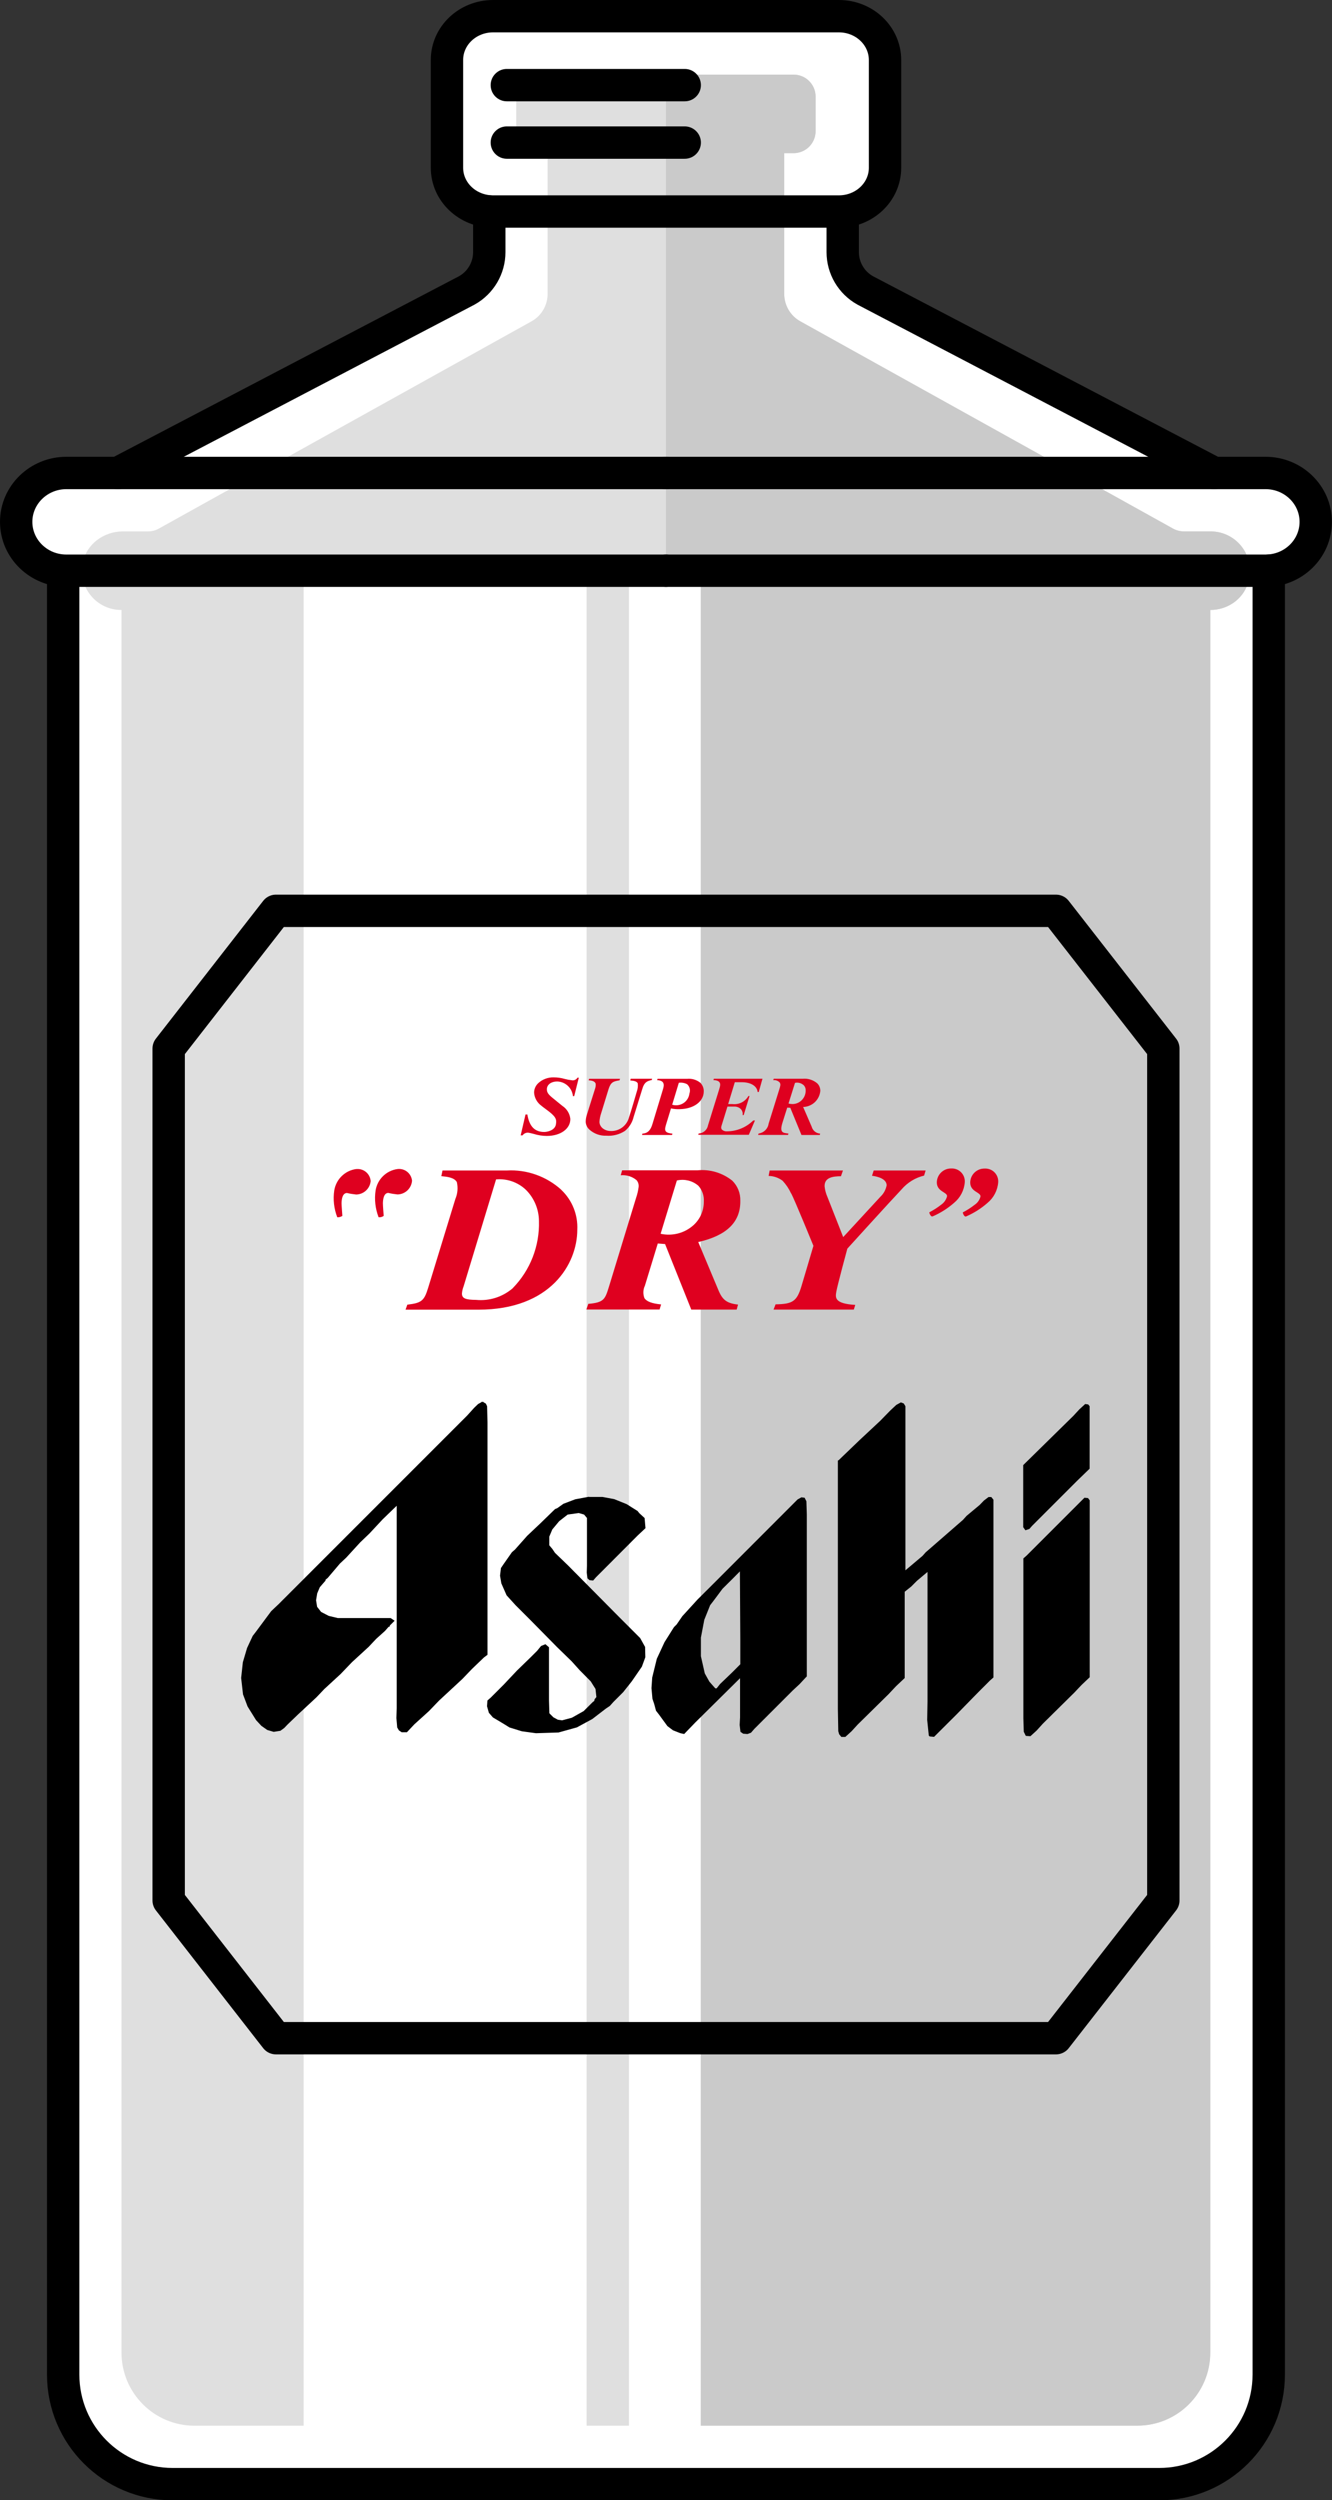
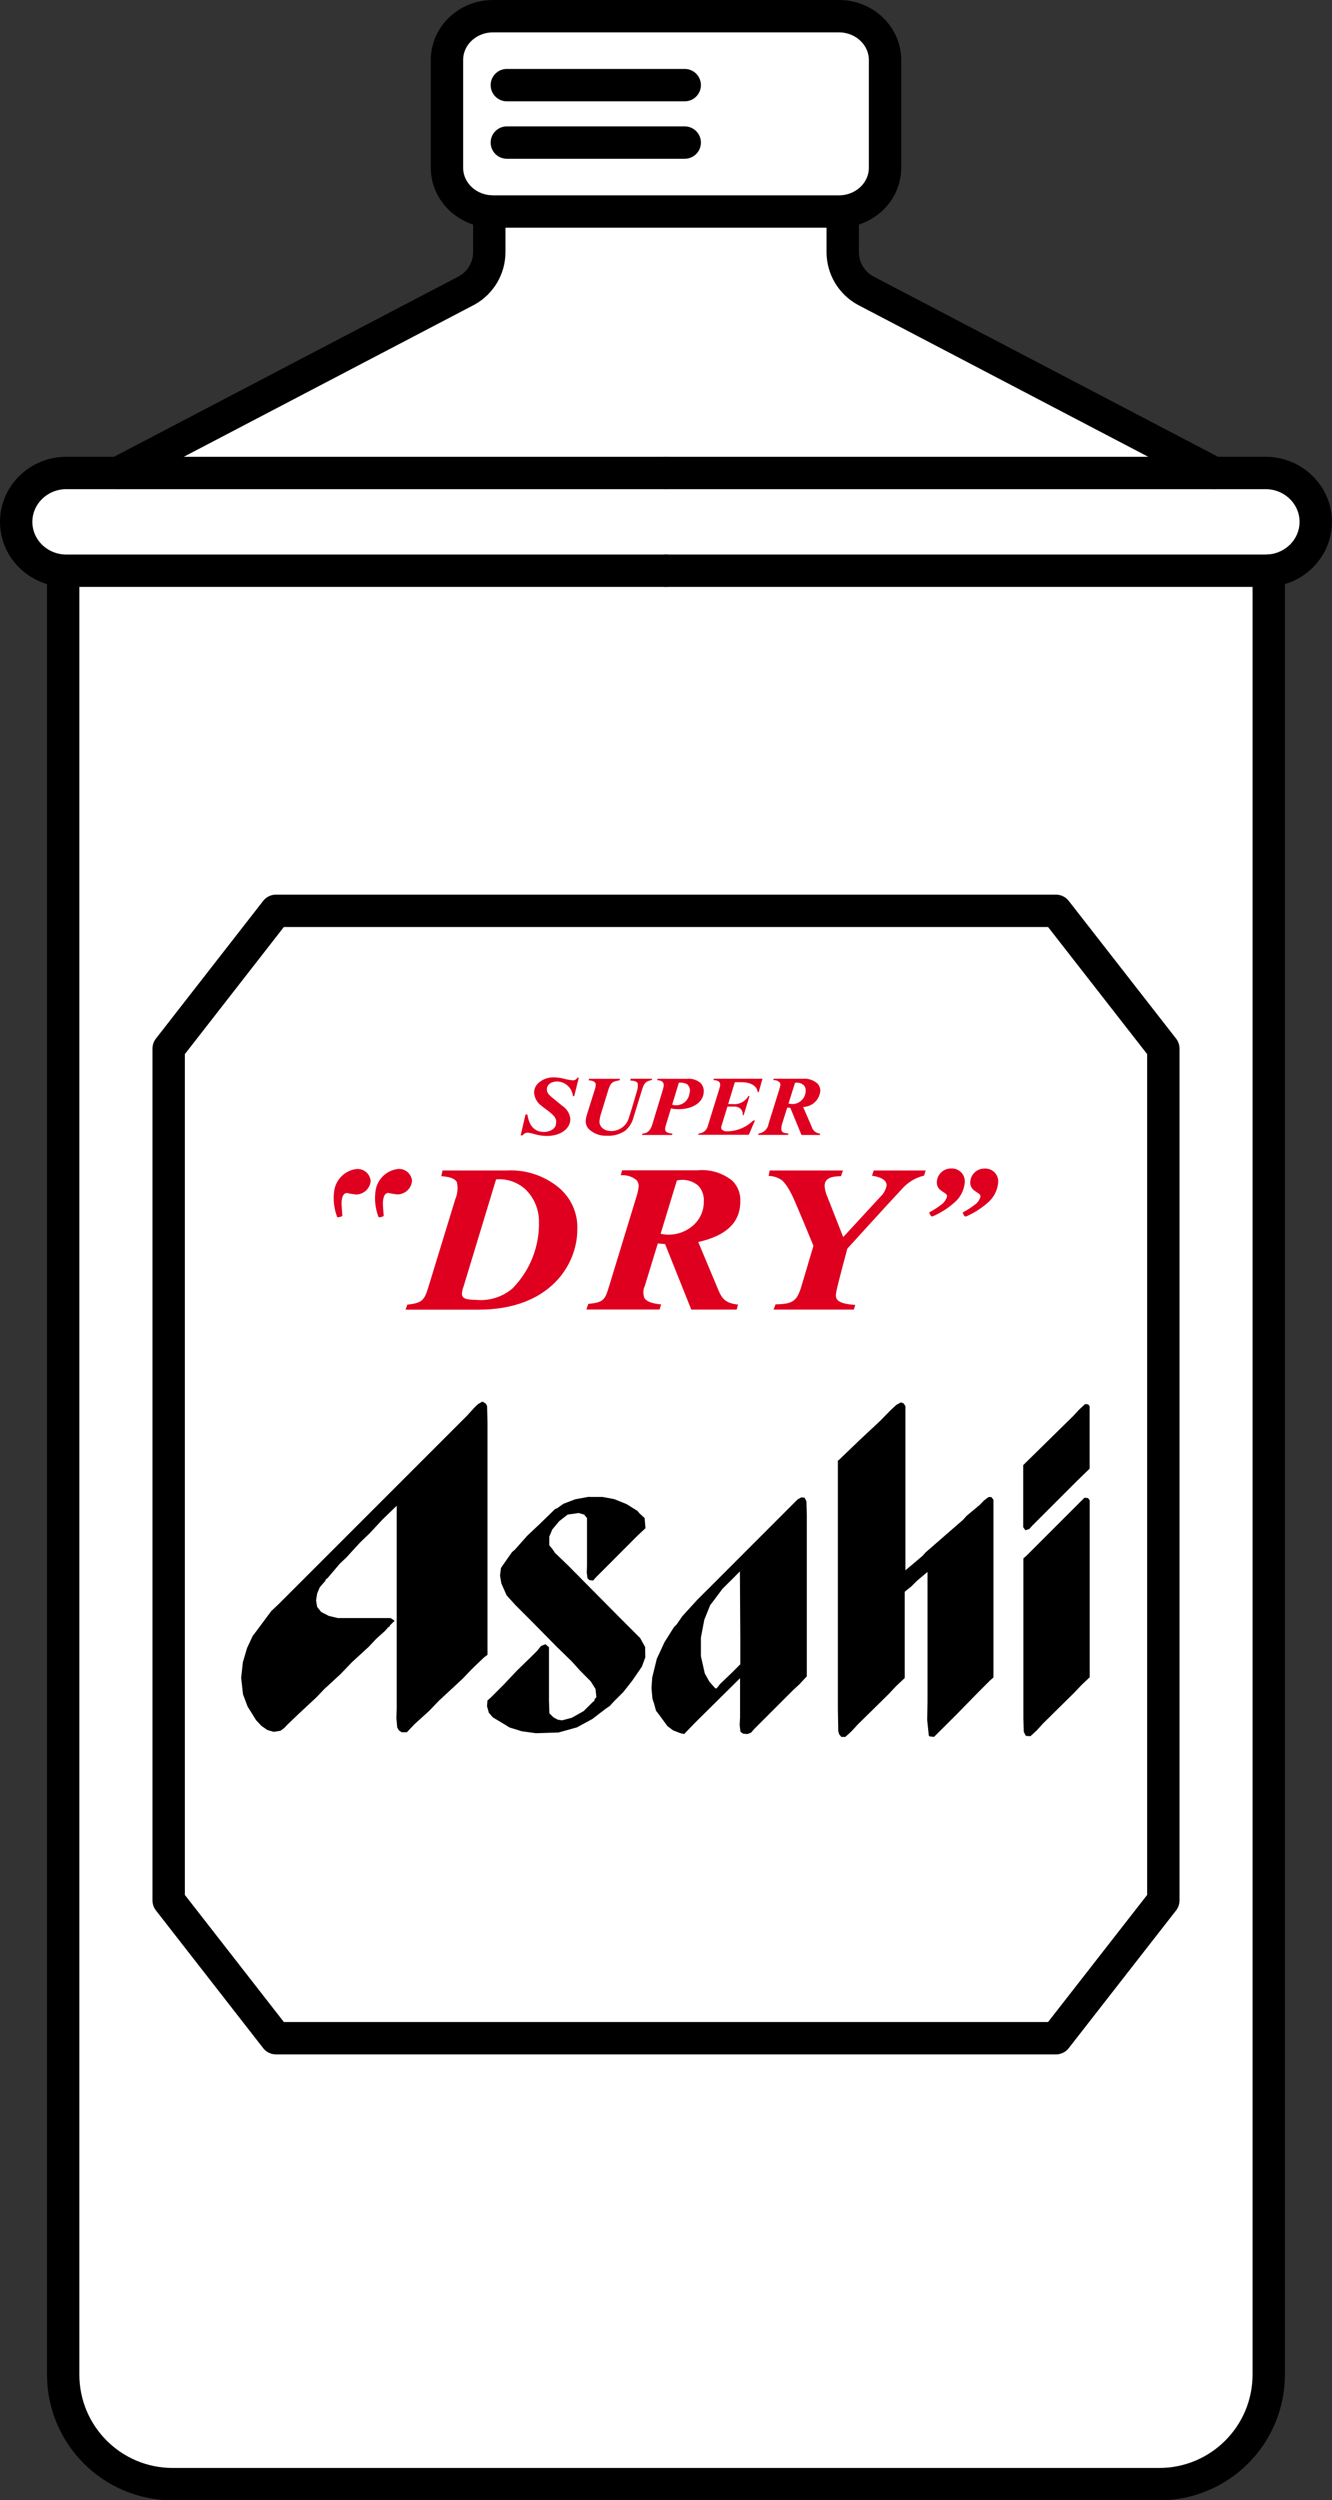
<svg xmlns="http://www.w3.org/2000/svg" height="308.98" width="164.65" id="b">
  <rect width="100%" height="100%" fill="#333333" stroke="none" />
  <defs>
    <style>.g{fill:none;stroke:#000;stroke-linecap:round;stroke-linejoin:round;stroke-width:4px}.k{fill:#fff}</style>
  </defs>
  <g id="c">
    <path d="M162.65 64.49c0-3.33-2.78-6.04-6.2-6.04h-6.38l-43.12-22.56c-1.72-.96-2.78-2.77-2.78-4.73v-5.02h-.47c3.15 0 5.7-2.42 5.7-5.41V7.42c0-2.99-2.55-5.41-5.7-5.41H60.95c-3.15 0-5.7 2.42-5.7 5.41v13.32c0 2.99 2.55 5.41 5.7 5.41h-.47v5.02c0 1.97-1.07 3.78-2.78 4.73L14.58 58.45H8.2c-3.42 0-6.2 2.7-6.2 6.04s2.78 6.04 6.2 6.04h-.39v222.92c0 7.48 6.06 13.54 13.54 13.54H143.3c7.48 0 13.54-6.06 13.54-13.54V70.53h-.39c3.42 0 6.2-2.7 6.2-6.04z" class="k" />
-     <path fill="#dfdfdf" d="M149.65 65.67h-3.31c-.46 0-.92-.12-1.33-.34L98.93 39.71c-1.23-.68-1.99-1.98-1.99-3.39V18.95s0-.02.02-.02h1.13c1.51 0 2.73-1.22 2.73-2.73v-4.25c0-1.51-1.22-2.73-2.73-2.73H66.54c-1.51 0-2.73 1.22-2.73 2.73v4.25c0 1.51 1.22 2.73 2.73 2.73h1.13s.02 0 .02.02v17.37c0 1.41-.76 2.71-1.99 3.39L19.62 65.33c-.41.23-.86.34-1.33.34h-3.11c-2.34 0-4.5 1.57-4.95 3.87-.61 3.12 1.75 5.84 4.76 5.84h.03v215.36c0 4.98 4.04 9.03 9.02 9.03h116.53c4.98 0 9.02-4.04 9.02-9.03V75.4s0-.02.02-.02c2.07 0 3.98-1.28 4.62-3.26 1.08-3.36-1.4-6.45-4.6-6.45z" />
-     <path fill="#cacaca" d="M82.32 299.76h58.27c4.98 0 9.02-4.04 9.02-9.03V75.4s0-.02.02-.02c2.07 0 3.98-1.28 4.62-3.26 1.08-3.36-1.4-6.45-4.6-6.45h-3.31c-.46 0-.92-.12-1.33-.34L98.93 39.71c-1.23-.68-1.99-1.98-1.99-3.39V18.95s0-.02.02-.02h1.13c1.51 0 2.73-1.22 2.73-2.73v-4.25c0-1.51-1.22-2.73-2.73-2.73H82.32v290.54z" />
    <path d="M37.53 71.94h34.98v235.05H37.53z" transform="rotate(180 55.02 189.46)" class="k" />
    <path d="M77.76 71.94h8.87v235.05h-8.87z" transform="rotate(180 82.19 189.46)" class="k" />
  </g>
  <g id="d">
    <path d="M14.58 58.45L57.7 35.89c1.72-.96 2.78-2.77 2.78-4.73v-5.02M143.8 183.64v-54.06l-13.27-17.02H34.11l-13.26 17.02v54.06M143.8 183.64v51.22l-13.27 17.02H34.11l-13.26-17.02v-51.22" class="g" />
    <path fill-rule="evenodd" d="M91.47 194.18l-.81.82-1.35 1.34-1.15 1.54-.38.49-.72 1.8-.42 2.2v2.31l.48 2.12.56 1.01.74.84h.16l.43-.54 1.47-1.41 1.03-1.03v-3.1l-.05-8.37zm42.58-9.09l.44.04.21.28v21.86l-.05.05-.95.9-.9.95-3.91 3.86-.75.83-.77.7-.57-.04-.25-.51-.05-1.68v-19.74l.43-.38 7.12-7.12zm-34.97-.05l.38.05.22.44.05 1.63v20.01l-.11.11-.78.84-.85.79-4.73 4.73-.43.49-.43.16-.53-.04-.34-.23-.1-.85.05-.94v-4.84l-5.55 5.49-1.36 1.41-.49-.11-.89-.35-.69-.52-1.03-1.41-.38-.49-.22-.82-.22-.65-.12-1.32.09-1.31.57-2.32.95-2.05 1.17-1.86.33-.33.71-1.03 1.88-2.06 1.98-1.97 10.38-10.39.49-.27zm-26.26-.05h1.65l1.45.27 1.54.62 1.35.85.22.27.65.6.11 1.25-.98.92-5.16 5.17-.33.38-.44-.04-.26-.23-.09-.72.03-.8v-5.93l-.36-.43-.66-.19-1.37.19-1.05.82-.85 1.02-.37.88v1.08l.37.44.33.49 1.58 1.52 6.25 6.31 2.7 2.7.61 1.1.03 1.27-.43 1.17-1.24 1.8-1.07 1.35-1.21 1.21-.44.49-.49.33-1.68 1.29-1.9 1.03-2.27.63-2.79.09-1.75-.24-1.52-.47-.71-.44-1.34-.8-.5-.57-.23-.81.05-.71.43-.38 1.58-1.58 1.65-1.75 1.72-1.67.76-.76.49-.6.54-.22.44.38v6.58l.05 1.58.49.49.55.3.53.08 1.2-.32 1.46-.82 1.15-1.14.16-.11.05-.22.22-.27-.11-1-.59-.94-1.37-1.38-.98-1.09-1.79-1.74-3.32-3.37-1.85-1.85-1.09-1.2-.65-1.48-.16-.95.11-.94.33-.49 1.03-1.47.38-.33 1.51-1.7 1.65-1.56 1.79-1.74.27-.11.76-.54 1.47-.56 1.68-.31zm61.33-11.48l.36.05.18.22v7.72l-1.52 1.47-5.6 5.6-.33.38-.49.16-.27-.38v-7.67l.11-.11 6.09-5.98.74-.8.73-.67zm-22.83-.22l.39.15.21.34v20.28l2.12-1.79.38-.43 4.62-4.02.44-.49 1.63-1.36.52-.54.57-.43h.33l.27.33v21.97l-.43.38-1.47 1.47-2.65 2.71-2.68 2.67-.11.11-.54-.05-.11-.11-.2-1.93.04-2.25v-16.04l-1.3 1.09-.71.71-.81.65v10.66l-.05.05-1.01.95-.95 1.01-3.81 3.75-.75.82-.77.7H104l-.27-.33-.11-.38-.05-2.72V180.5l.11-.06 2.54-2.44 2.57-2.4 1.25-1.28.75-.7.56-.31zm-51.82-.05h.27v.05l.29.17.15.32.05 2.01v28.71l-.44.33-1.47 1.41-1.2 1.25-2.88 2.67-1.25 1.3-1.8 1.63-.92.98h-.65l-.34-.23-.21-.36-.1-1.16.04-1.23v-25.01l-1.73 1.67-1.64 1.76-1.14 1.09-1.74 1.9-.76.71-1.52 1.79-.27.22v.11l-.71.82-.32.76-.14.85.13.81.49.63.94.49 1.13.27h6.53l.49.33-.6.6v.11l-.16.06-.43.49-1.09.98-.92.98-2.07 1.9-1.41 1.47-2.01 1.85-.98 1.03-2.28 2.12-1.3 1.25-.4.42-.47.34-.83.13-.79-.23-.73-.51-.66-.71-1.05-1.69-.56-1.49-.23-2.03.21-1.94.52-1.76.7-1.5.38-.49 1.9-2.56.92-.87 23.33-23.33.83-.92.5-.48.41-.23z" />
    <path d="M82.32 70.53H8.2c-3.42 0-6.2-2.7-6.2-6.04 0-3.33 2.78-6.04 6.2-6.04h74.12M109.4 20.73V7.42c0-2.99-2.55-5.42-5.7-5.42H60.95c-3.15 0-5.7 2.42-5.7 5.41v13.32c0 2.99 2.55 5.41 5.7 5.41h42.75c3.15 0 5.7-2.42 5.7-5.41zM150.07 58.45l-43.12-22.56c-1.72-.96-2.78-2.77-2.78-4.73v-5.02M156.83 70.53v222.92c0 7.48-6.06 13.54-13.54 13.54H21.35c-7.48 0-13.54-6.06-13.54-13.54V70.53" class="g" />
    <path d="M82.32 70.53h74.12c3.42 0 6.2-2.7 6.2-6.04 0-3.33-2.78-6.04-6.2-6.04H82.32M62.65 17.62h21.99M62.65 10.52h21.99" class="g" />
    <g id="e">
      <path id="f" fill="#df001f" d="M69.38 147.03c-1.84-1.66-4.26-2.52-6.73-2.38H54.7l-.15.7c.73.07 1.59.16 1.92.73.16.7.1 1.42-.18 2.08l-3.36 10.97c-.5 1.64-.82 1.89-2.58 2.1l-.22.62h9.01c8.94 0 12.22-5.67 12.22-9.88.09-1.85-.63-3.65-1.98-4.93zm-5.99 12.16c-1.25 1.08-2.89 1.61-4.54 1.45-1.32-.01-1.73-.19-1.75-.76.02-.31.09-.62.21-.92l4.01-13.21c1.36-.12 2.7.35 3.68 1.28 1.03 1.02 1.61 2.41 1.62 3.86.09 3.09-1.07 6.08-3.23 8.29zm34.39-11.71c-.26-.58-.61-1.1-1.04-1.56-.5-.38-1.11-.59-1.73-.6l.13-.67h9.06l-.25.71c-1.02 0-2.06.16-2.02 1.26.05.47.18.92.37 1.35l1.93 4.91 4.6-4.99c.4-.37.67-.87.77-1.41-.01-.81-1.12-1.09-1.81-1.18l.21-.65h6.42l-.19.63c-1.09.26-2.06.86-2.79 1.71-1.46 1.54-6.7 7.32-6.7 7.32s-1.24 4.58-1.36 5.31c-.12.72-.28 1.48 2.34 1.64l-.18.58h-9.92l.25-.65c2.12-.03 2.63-.38 3.19-2.21l1.49-5.02s-2.37-5.8-2.75-6.48zM79.7 158.94l1.61-5.27.9.07 3.24 8.1h5.61l.17-.62c-1.63-.18-2.02-.75-2.56-2.1l-2.36-5.63c3.54-.8 5.24-2.48 5.2-5.1.03-.93-.33-1.83-.99-2.48-1.22-.98-2.78-1.44-4.33-1.28H76.9l-.17.61c.7-.07 1.41.15 1.95.6.21.24.3.55.26.86-.06.45-.16.89-.31 1.32l-3.35 10.97c-.48 1.56-.61 1.98-2.56 2.14l-.24.7h9.05l.19-.63c-1.12-.11-1.74-.34-2.05-.75-.2-.49-.19-1.05.03-1.53zm3.99-13.06c.93-.21 1.91.03 2.63.65.49.54.73 1.25.68 1.97.01 1.1-.45 2.15-1.26 2.89-1.1 1-2.62 1.4-4.08 1.08l2.01-6.59zm-36.26 4.38c-.18.13-.41.19-.63.17-.41-1.06-.54-2.21-.37-3.33.23-1.37 1.32-2.44 2.7-2.63.89-.11 1.69.52 1.8 1.41v.07c-.09.93-.86 1.64-1.79 1.66-.38-.04-.77-.1-1.14-.19-.19 0-.64.09-.67 1.27 0 .31.07 1.21.1 1.57zm-5.21-1.56c.02-1.18.48-1.27.67-1.27.38.09.76.15 1.14.19.93-.02 1.7-.73 1.79-1.66-.07-.89-.84-1.56-1.73-1.49h-.07c-1.38.19-2.47 1.26-2.7 2.63-.17 1.12-.04 2.27.37 3.33.22.02.44-.05.63-.17-.02-.36-.1-1.26-.1-1.57zm73.58-2.57c.01-.96.8-1.74 1.77-1.73.88-.05 1.64.62 1.69 1.5v.18c-.07 1.01-.56 1.94-1.34 2.58-.78.68-1.66 1.24-2.61 1.65-.06.03-.14.02-.2-.02-.13-.13-.22-.29-.24-.47.52-.27 1.02-.59 1.48-.95.36-.25.62-.63.72-1.05 0-.51-1.27-.56-1.27-1.7zm5.41 1.7c-.1.43-.36.81-.72 1.05-.46.36-.96.68-1.48.95.03.18.11.35.24.47.06.04.13.05.19.02.95-.41 1.83-.97 2.61-1.65.78-.64 1.27-1.57 1.34-2.58.05-.88-.62-1.63-1.51-1.68h-.18c-.96-.01-1.76.76-1.77 1.73 0 1.14 1.27 1.18 1.27 1.7zm-49.66-14.66l-.57 2.29h-.16c-.1-1.01-.94-1.79-1.96-1.81-.74 0-1.27.41-1.26.97 0 .36.15.59.63 1l1.29 1.05c.55.36.91.95.98 1.6.02 1.22-1.2 2.11-2.91 2.11-.54 0-1.09-.09-1.61-.25-.21-.05-.41-.11-.6-.14-.3-.06-.61.07-.79.32h-.23l.6-2.58h.23c.23 1.43.88 2.16 2.08 2.16.38 0 1.33-.19 1.45-.95.1-.63.03-.95-1.29-1.9-.24-.17-.46-.35-.52-.4-.52-.38-.85-.97-.89-1.61 0-.43.18-.85.49-1.15.52-.49 1.22-.76 1.94-.74.47 0 .93.07 1.38.2.26.07.53.12.8.15.29.08.6-.05.75-.31h.18zm6.36.34l.05-.2h2.65l-.05.16c-.52.12-.92.22-1.18 1.15l-1.06 3.42c-.16.68-.54 1.28-1.07 1.72-.68.44-1.49.65-2.3.59-.77.03-1.52-.24-2.09-.75-.28-.25-.44-.59-.46-.96 0-.32.06-.63.16-.93l.98-3.12c.08-.21.11-.44.09-.67-.1-.31-.49-.4-.87-.41l.06-.19h3.82l-.06.19c-.79.12-1.09.24-1.36 1.1l-.91 2.96c-.12.35-.19.71-.21 1.07 0 .27.12.53.31.72.29.27.67.41 1.06.41 1.01.05 1.93-.59 2.24-1.55.36-1.08.92-3.04.99-3.28.13-.34.18-.71.13-1.07-.12-.23-.46-.32-.89-.34zm11.28 6.04c.17.18.42.28.67.26 1.22 0 2.38-.49 3.25-1.34h.21l-.76 1.77h-6.25l.05-.16c.58-.03 1.06-.45 1.16-1.02l1.39-4.48c.06-.28.46-1.06-.72-1.1l.05-.17h6.01l-.46 1.64h-.14c-.07-.74-.84-1.21-1.97-1.21h-.85l-.82 2.7h.52c.8.1 1.58-.29 1.98-.99h.14l-.72 2.35h-.14c.05-.24-.02-.5-.17-.69-.21-.24-.52-.37-.84-.36h-.86l-.66 2.14c-.08.26-.18.48-.05.66zm10.09-2.75c1.11-.03 2.02-.88 2.12-1.99 0-.35-.13-.69-.38-.93-.5-.42-1.14-.63-1.79-.57h-3.59l-.06.18c.3-.04.61.07.81.3.07.11.09.25.06.38-.03.14-.06.28-.11.42l-1.33 4.27c-.09.64-.6 1.14-1.24 1.22l-.06.17h3.7l.05-.17c-.67-.07-1.12-.09-.75-1.3l.6-1.9.38.02 1.38 3.36h2.26l.05-.17c-.5-.03-.92-.37-1.05-.86l-1.05-2.42zm-1.01-2.98c.39-.09.79.03 1.09.3.16.17.24.4.23.63.02.91-.7 1.67-1.61 1.69-.17 0-.34-.02-.51-.07l.8-2.55zm-11.7-.01c-.46-.37-1.05-.55-1.64-.49h-3.65l-.05.17c1.12.03.79.87.7 1.19l-1.27 4.19c-.22.75-.54 1.18-1.25 1.22l-.05.17h3.71l.05-.17c-1.12-.09-.97-.51-.74-1.28l.56-1.83c.36.07.72.11 1.09.09 1.81-.04 2.94-1 2.96-2.14.03-.42-.13-.83-.42-1.12zm-3.48 2.71l.82-2.71c.35-.05.71.01 1.03.18.32.29.43.74.28 1.15-.11.91-.94 1.55-1.85 1.44-.09-.01-.19-.03-.28-.06z" />
    </g>
  </g>
</svg>